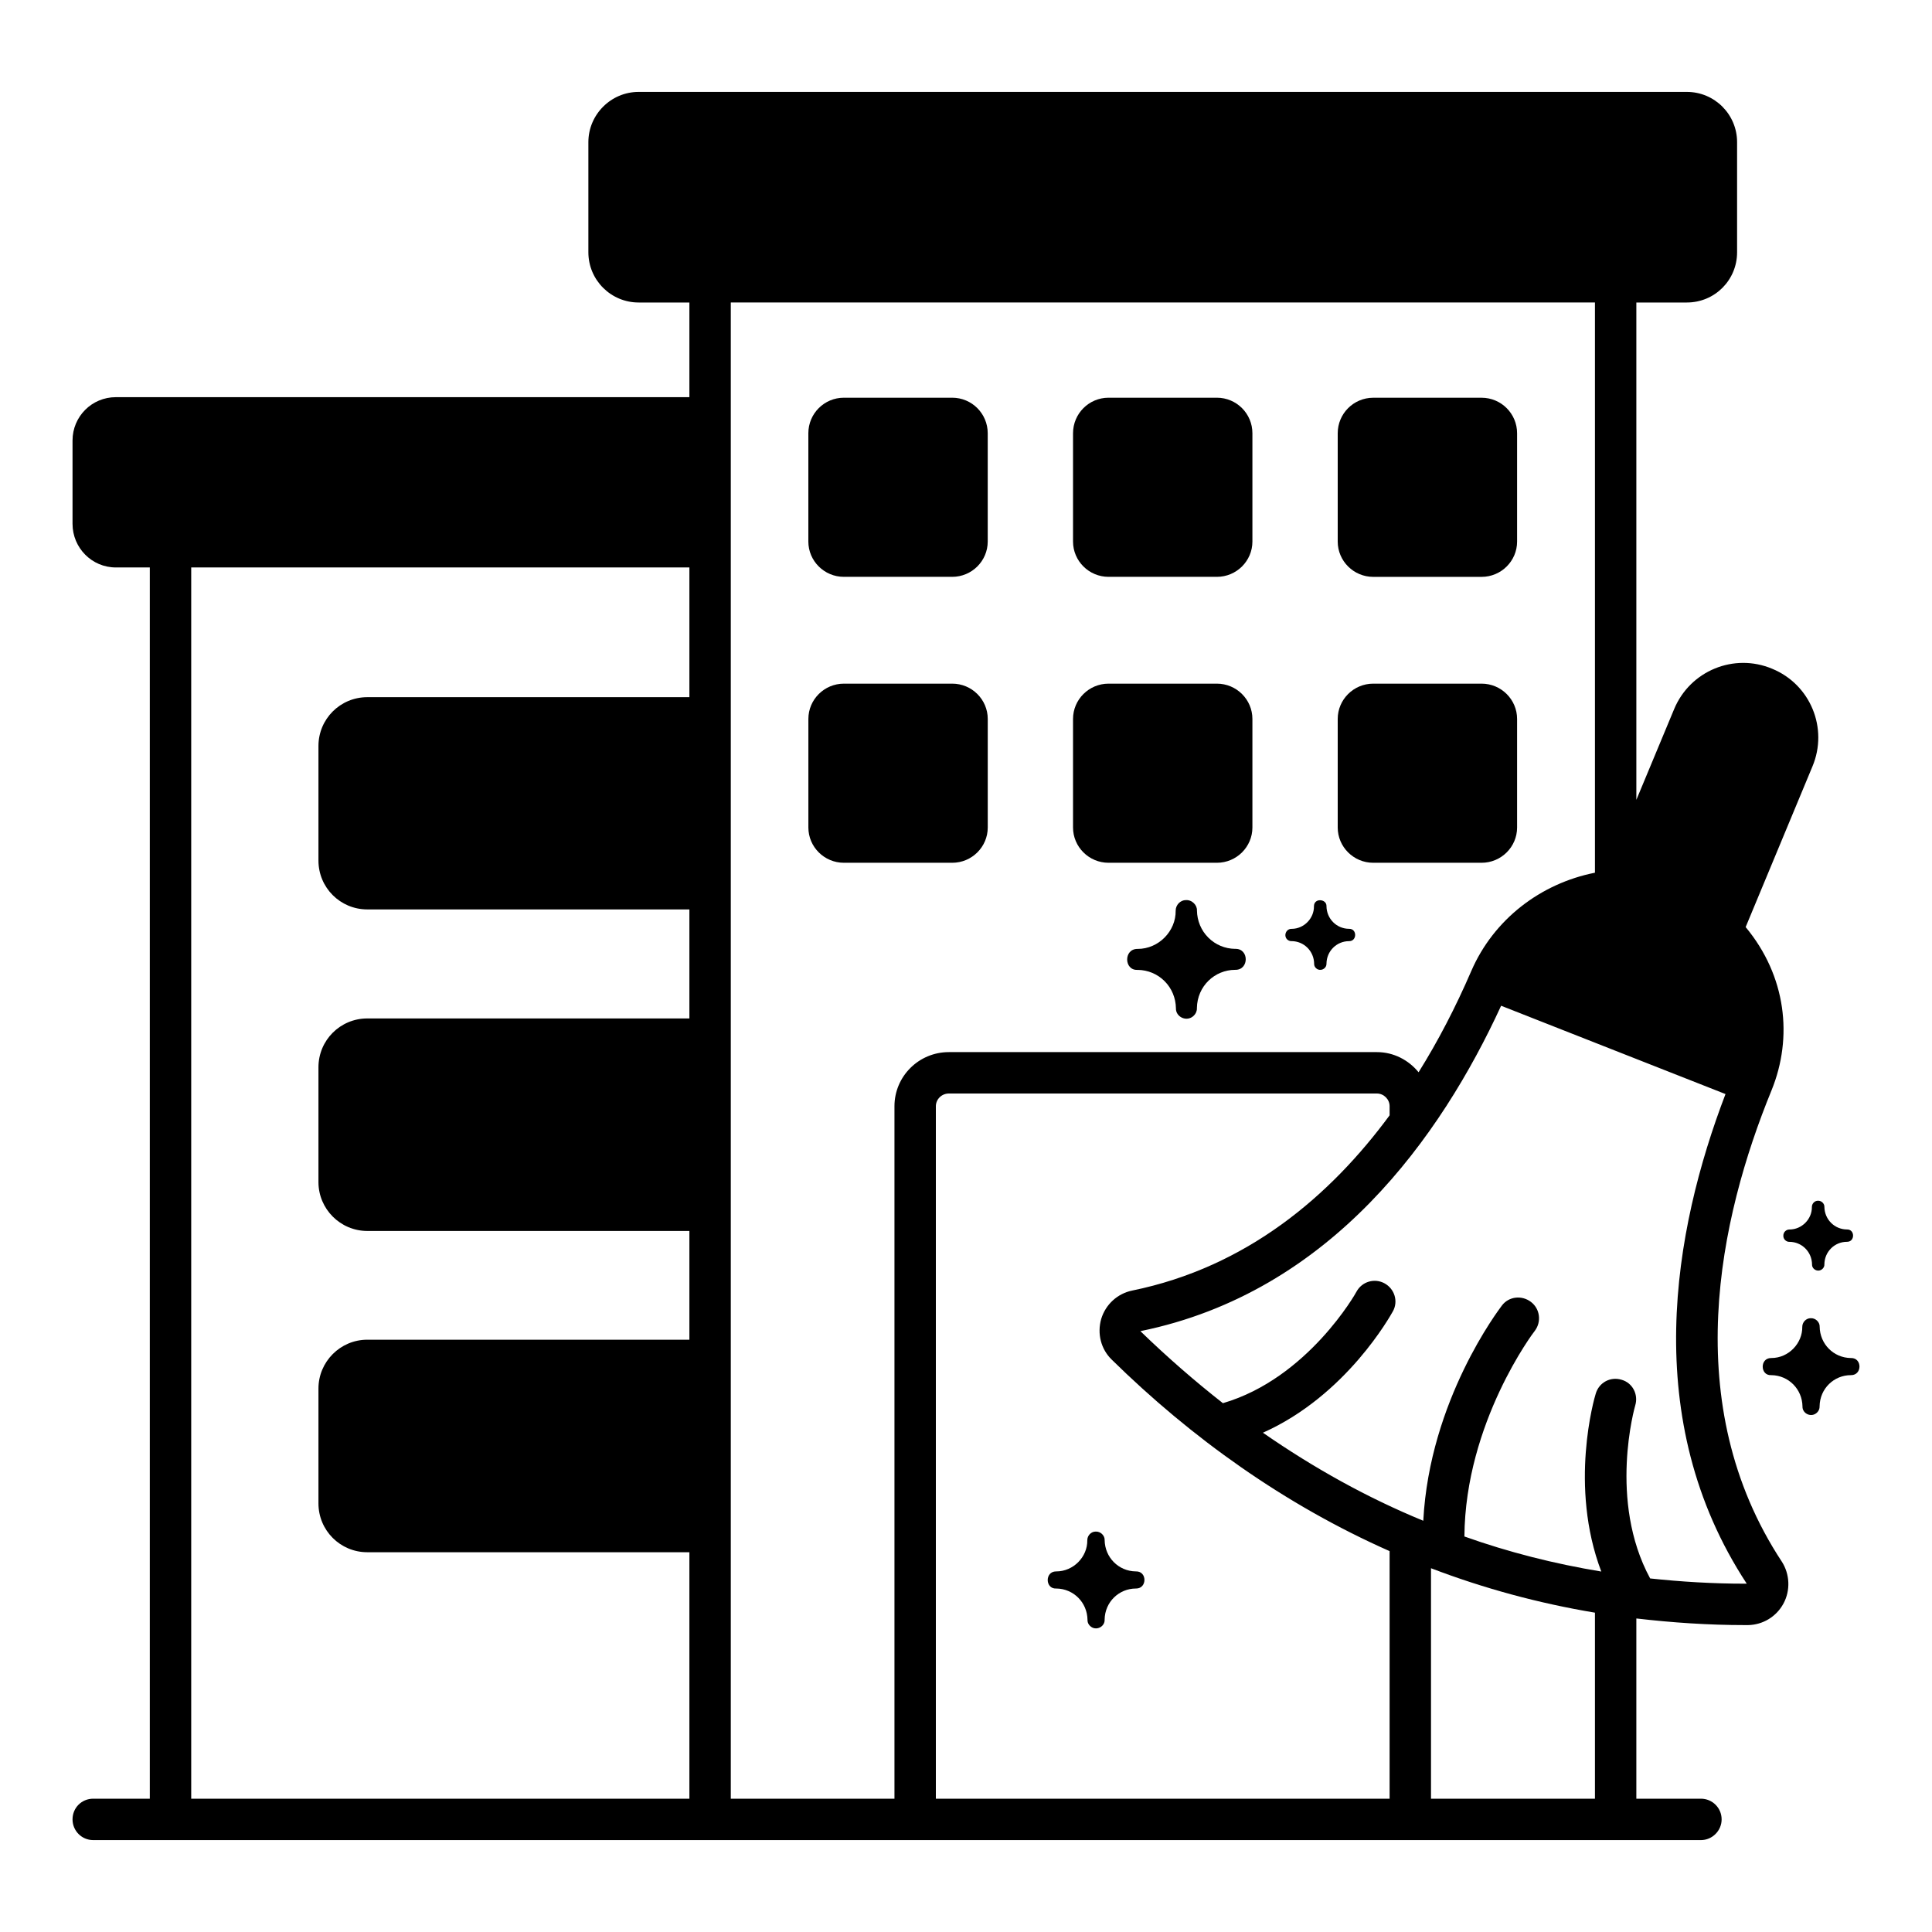
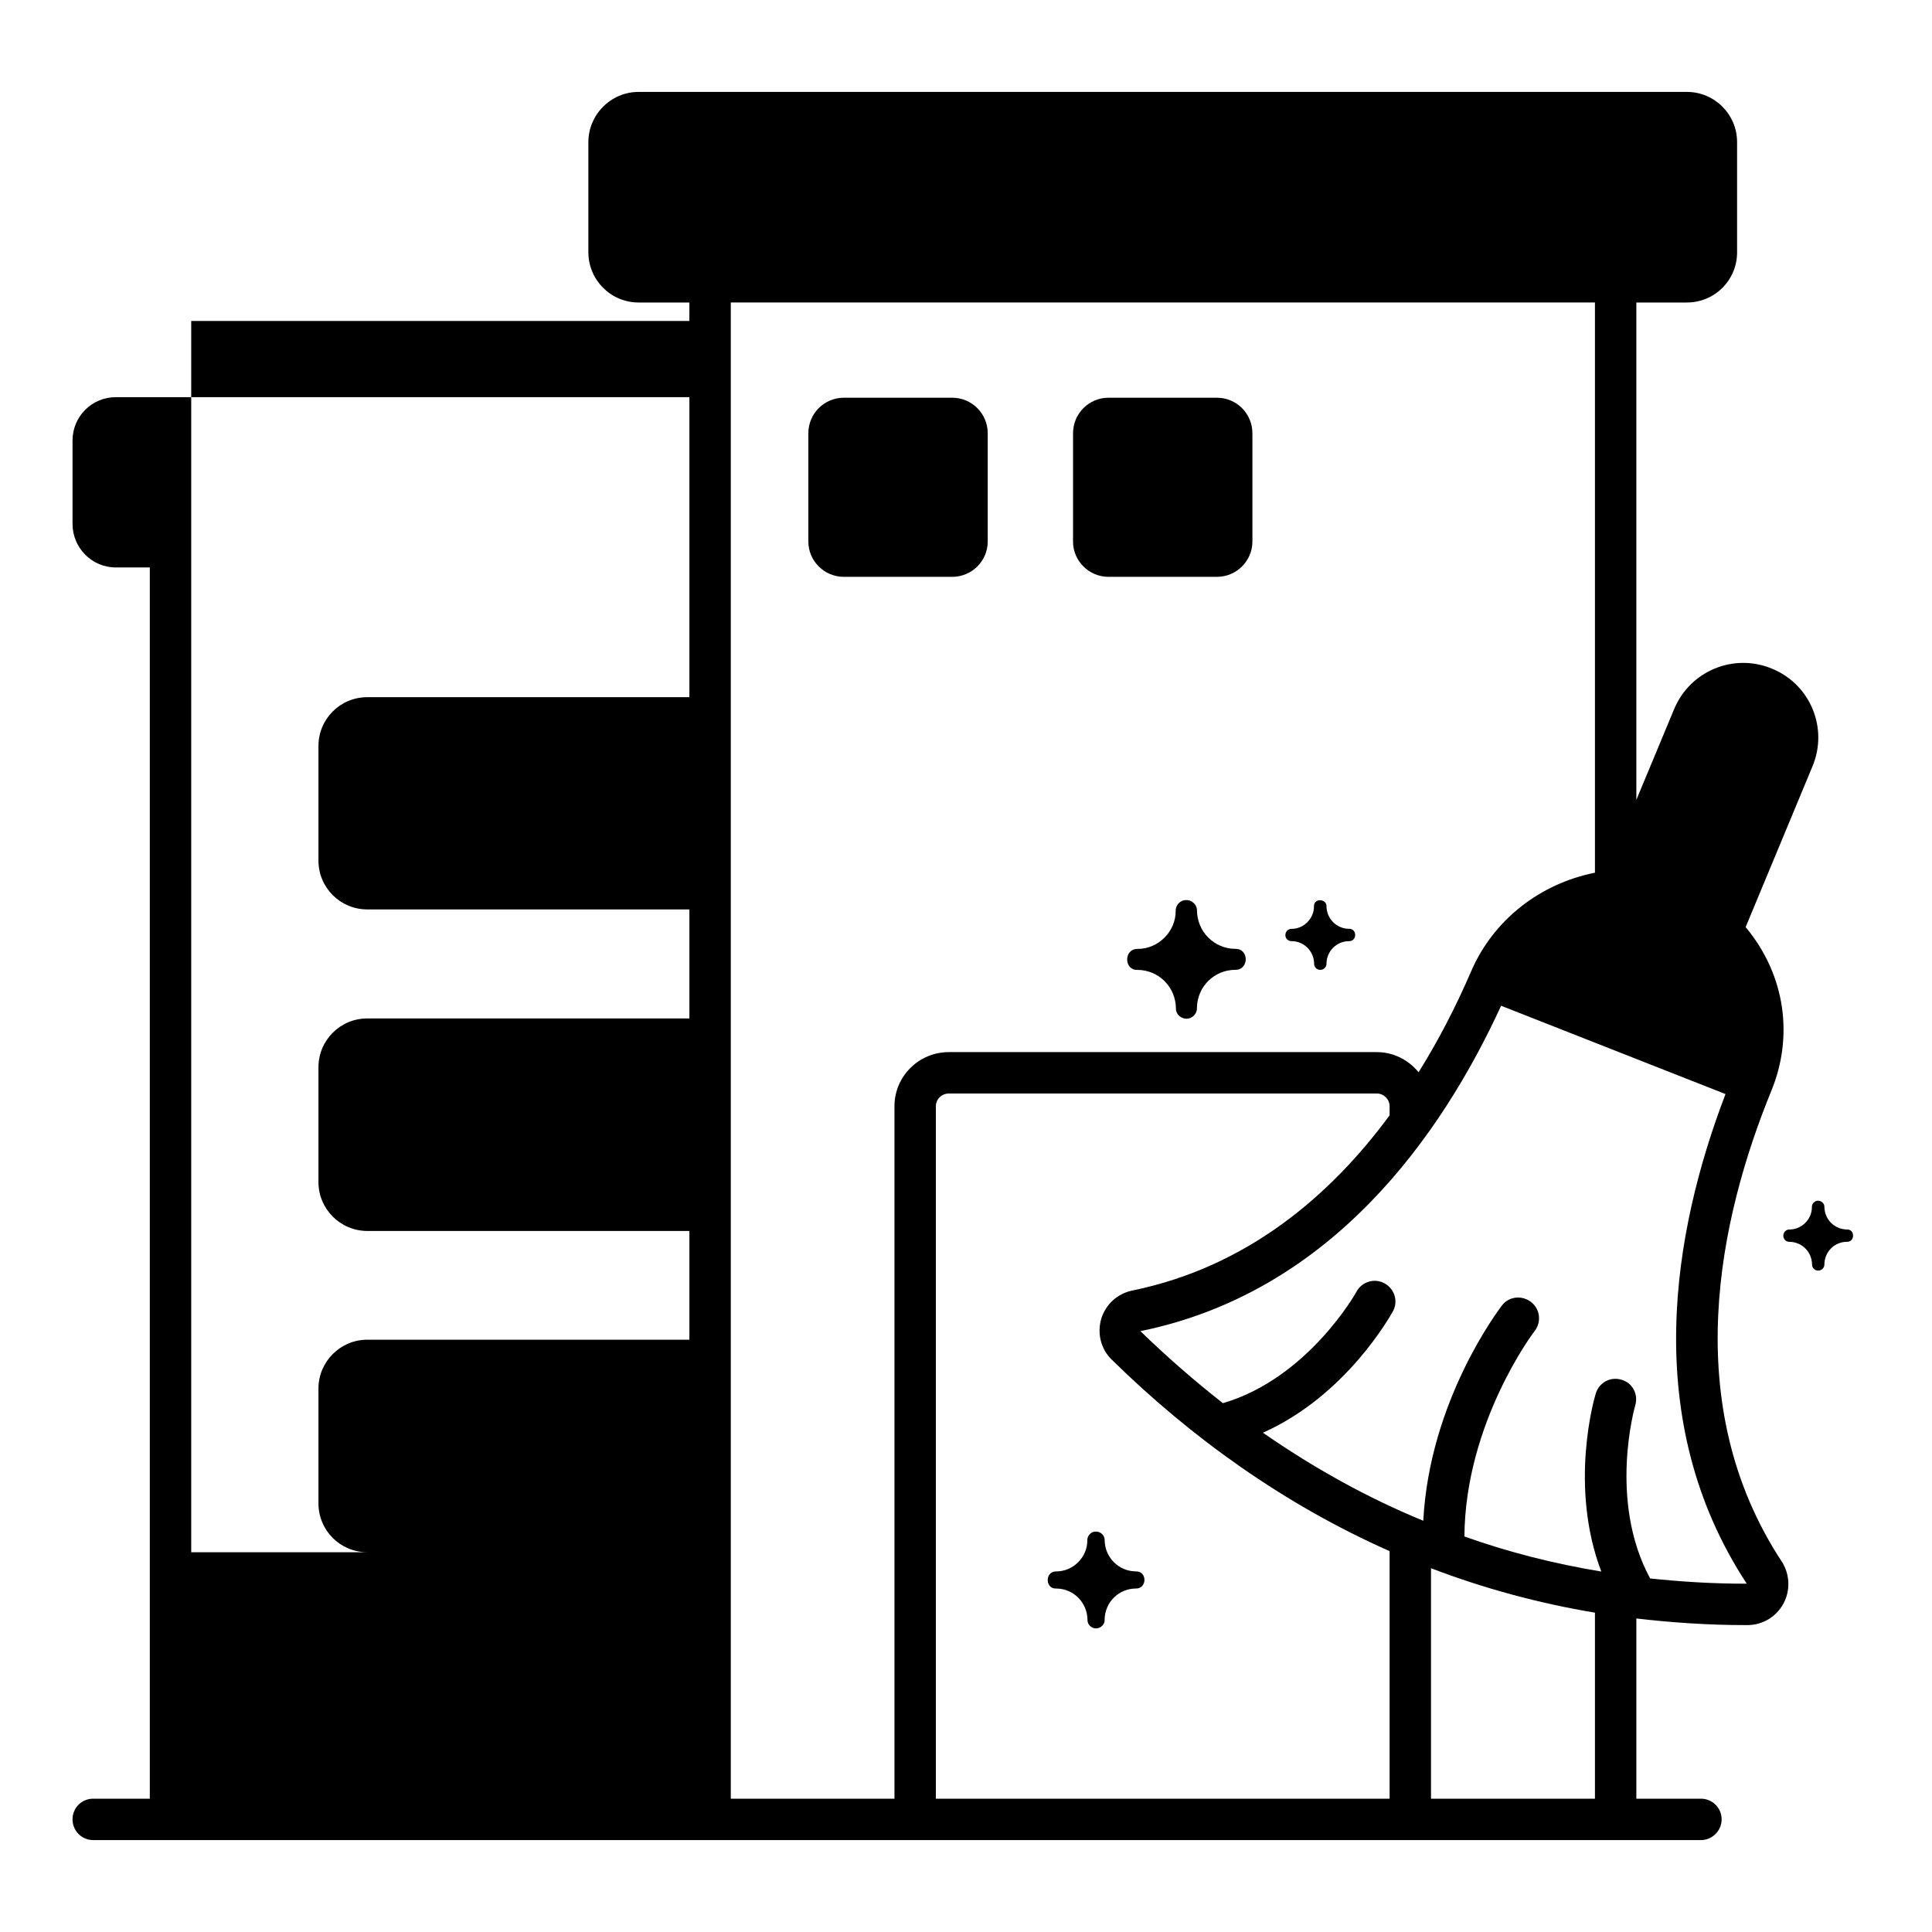
<svg xmlns="http://www.w3.org/2000/svg" id="Layer_1" enable-background="new 0 0 70 70" viewBox="0 0 70 70">
  <g>
-     <path d="m64.188 39.5c.78-1.92.53-4.14-.94-5.91l2.42-5.82c.58-1.38-.07-2.97-1.46-3.54-1.38-.58-2.97.07-3.55 1.46l-1.37 3.29v-18.02h1.83c1.01 0 1.82-.81 1.82-1.82v-3.99c0-1-.81-1.82-1.82-1.82h-37.98c-1 0-1.82.82-1.82 1.82v3.99c0 1.01.82 1.82 1.82 1.82h1.84v3.43h-20.78c-.87 0-1.57.7-1.57 1.57v3.02c0 .87.7 1.58 1.57 1.58h1.23v44.61h-2.05c-.42 0-.75.33-.75.75 0 .41.33.75.75.75h.02 1.52 56.71c.41 0 .75-.34.75-.75 0-.42-.34-.75-.75-.75h-2.34v-6.53c1.29.15 2.6.24 3.94.24h.11c.53-.01 1.02-.3 1.28-.78s.23-1.07-.06-1.52c-3.75-5.7-2.27-12.44-.37-17.08zm-39.21-14.24h-11.67c-.98 0-1.77.79-1.77 1.77v4.15c0 .98.79 1.77 1.77 1.77h11.67v3.95h-11.67c-.98 0-1.77.79-1.77 1.77v4.16c0 .97.79 1.77 1.77 1.77h11.67v3.94h-11.67c-.98 0-1.77.8-1.77 1.77v4.16c0 .98.79 1.77 1.77 1.77h11.67v8.93h-18.05v-44.61h18.05zm7.43 14.82v25.09h-5.93c0-.12 0-54.21 0-54.21h31.31v20.66c-1.97.39-3.67 1.69-4.48 3.56-.57 1.32-1.21 2.55-1.91 3.67-.36-.44-.9-.73-1.51-.73h-15.51c-1.09 0-1.97.88-1.97 1.96zm17.94 25.09h-16.44v-25.09c0-.25.21-.46.47-.46h15.51c.25 0 .46.21.46.46v.33c-2.15 2.92-5.17 5.5-9.33 6.35-.53.11-.96.5-1.12 1.03-.15.53-.01 1.09.38 1.47 2.88 2.83 6.27 5.26 10.07 6.94zm7.44 0h-5.94v-8.35c1.91.73 3.9 1.27 5.94 1.61zm5.44-7.79c-1.17 0-2.31-.07-3.44-.19-1.53-2.82-.55-6.24-.54-6.27.12-.4-.1-.82-.5-.93-.4-.12-.81.1-.93.5-.05.15-.98 3.35.2 6.45-1.7-.28-3.36-.7-4.96-1.27.03-4.13 2.52-7.42 2.55-7.45.25-.33.19-.8-.14-1.05s-.8-.2-1.05.13c-.11.15-2.62 3.43-2.85 7.8-2.02-.83-3.95-1.9-5.81-3.19 3.03-1.35 4.63-4.26 4.71-4.4.2-.36.06-.81-.3-1.01s-.82-.07-1.02.3c-.01.03-1.76 3.14-4.84 4.04-1.02-.8-2.02-1.67-2.99-2.61 6.92-1.41 10.9-7.07 13.07-11.79l8.13 3.2c-1.89 4.94-3.13 11.8.77 17.74z" />
+     <path d="m64.188 39.5c.78-1.92.53-4.14-.94-5.91l2.42-5.82c.58-1.38-.07-2.97-1.46-3.54-1.38-.58-2.97.07-3.55 1.46l-1.37 3.29v-18.02h1.83c1.01 0 1.82-.81 1.82-1.82v-3.99c0-1-.81-1.82-1.82-1.82h-37.98c-1 0-1.82.82-1.82 1.82v3.99c0 1.01.82 1.82 1.82 1.82h1.84v3.43h-20.78c-.87 0-1.57.7-1.57 1.57v3.02c0 .87.7 1.58 1.57 1.58h1.23v44.61h-2.05c-.42 0-.75.33-.75.75 0 .41.33.75.75.75h.02 1.52 56.71c.41 0 .75-.34.75-.75 0-.42-.34-.75-.75-.75h-2.34v-6.53c1.29.15 2.6.24 3.94.24h.11c.53-.01 1.02-.3 1.28-.78s.23-1.07-.06-1.52c-3.75-5.7-2.27-12.44-.37-17.08zm-39.21-14.24h-11.67c-.98 0-1.77.79-1.77 1.77v4.15c0 .98.79 1.77 1.77 1.77h11.67v3.95h-11.67c-.98 0-1.77.79-1.77 1.77v4.16c0 .97.79 1.77 1.77 1.77h11.67v3.94h-11.67c-.98 0-1.77.8-1.77 1.77v4.16c0 .98.79 1.77 1.77 1.77h11.67h-18.05v-44.61h18.05zm7.43 14.82v25.09h-5.93c0-.12 0-54.21 0-54.21h31.31v20.66c-1.97.39-3.67 1.69-4.48 3.56-.57 1.32-1.21 2.55-1.91 3.67-.36-.44-.9-.73-1.51-.73h-15.51c-1.09 0-1.97.88-1.97 1.96zm17.94 25.09h-16.44v-25.09c0-.25.21-.46.47-.46h15.51c.25 0 .46.21.46.46v.33c-2.15 2.92-5.17 5.5-9.33 6.35-.53.11-.96.5-1.12 1.03-.15.53-.01 1.09.38 1.47 2.88 2.83 6.27 5.26 10.07 6.94zm7.44 0h-5.94v-8.35c1.91.73 3.9 1.27 5.94 1.61zm5.44-7.79c-1.17 0-2.31-.07-3.44-.19-1.53-2.82-.55-6.24-.54-6.27.12-.4-.1-.82-.5-.93-.4-.12-.81.1-.93.5-.05.15-.98 3.35.2 6.45-1.7-.28-3.36-.7-4.96-1.27.03-4.13 2.52-7.42 2.55-7.45.25-.33.19-.8-.14-1.05s-.8-.2-1.05.13c-.11.15-2.62 3.43-2.85 7.8-2.02-.83-3.95-1.9-5.81-3.19 3.03-1.35 4.63-4.26 4.71-4.4.2-.36.06-.81-.3-1.01s-.82-.07-1.02.3c-.01.03-1.76 3.14-4.84 4.04-1.02-.8-2.02-1.67-2.99-2.61 6.92-1.41 10.9-7.07 13.07-11.79l8.13 3.2c-1.89 4.94-3.13 11.8.77 17.74z" />
    <path d="m40.165 20.9h3.925c.711 0 1.287-.576 1.287-1.278v-3.925c0-.711-.576-1.287-1.287-1.287h-3.925c-.711 0-1.287.576-1.287 1.287v3.925c0 .702.576 1.278 1.287 1.278z" />
-     <path d="m35.788 29.982v-3.934c0-.702-.576-1.278-1.287-1.278h-3.925c-.711 0-1.287.576-1.287 1.278v3.934c0 .702.576 1.278 1.287 1.278h3.925c.711 0 1.287-.576 1.287-1.278z" />
-     <path d="m40.165 31.26h3.925c.711 0 1.287-.576 1.287-1.278v-3.934c0-.702-.576-1.278-1.287-1.278h-3.925c-.711 0-1.287.576-1.287 1.278v3.934c0 .702.576 1.278 1.287 1.278z" />
    <path d="m30.575 20.9h3.925c.711 0 1.287-.576 1.287-1.278v-3.925c0-.711-.576-1.287-1.287-1.287h-3.925c-.711 0-1.287.576-1.287 1.287v3.925c0 .702.576 1.278 1.287 1.278z" />
-     <path d="m49.755 20.901h3.925c.711 0 1.287-.576 1.287-1.278v-3.925c0-.711-.576-1.287-1.287-1.287h-3.925c-.711 0-1.287.576-1.287 1.287v3.925c0 .701.576 1.278 1.287 1.278z" />
-     <path d="m49.755 31.26h3.925c.711 0 1.287-.576 1.287-1.278v-3.934c0-.702-.576-1.278-1.287-1.278h-3.925c-.711 0-1.287.576-1.287 1.278v3.934c0 .702.576 1.278 1.287 1.278z" />
    <path d="m65.648 43.731c.007.437-.363.816-.809.816 0 0 0 0-.006 0-.121 0-.222.102-.219.225-.006.121.102.228.222.222 0 0 0 0 .003.003 0 0 0 0 .003-.003.213.003.416.086.568.238 0 0 0 0 .003.003.152.152.238.359.241.578-.006.186.234.305.384.155.041-.041.067-.098.063-.159.003-.219.086-.422.241-.578.152-.152.359-.238.574-.238 0 0 .003-.003.006 0 .293 0 .291-.455-.003-.447-.003-.003-.003-.003-.006 0-.213-.003-.416-.086-.568-.238 0 0 0 0-.003-.003-.152-.152-.238-.359-.241-.578.006-.112-.102-.229-.235-.222-.12 0-.218.105-.218.226z" />
-     <path d="m67.065 49.204c-.004-.004-.004-.004-.009 0-.624-.009-1.117-.508-1.126-1.135.008-.156-.142-.318-.326-.308-.167 0-.304.145-.304.312.009.596-.494 1.131-1.122 1.131 0 0 0 0-.009 0-.412 0-.397.641.004.62 0 0 0 0 .004.004 0 0 0 0 .004-.004.624.009 1.117.508 1.126 1.135-.009.258.325.423.532.216.057-.057.092-.136.088-.22.009-.653.53-1.131 1.131-1.131 0 0 .004-.004.009 0 .408.001.406-.63-.002-.62z" />
    <path d="m46.796 34.099s0 0 .003.003c0 0 0 0 .003-.003.213.003.416.086.568.238 0 0 0 0 .003.003.152.152.238.359.241.578-.003.092.054.168.136.206.152.062.319-.057.311-.209.007-.47.382-.815.815-.815 0 0 .003-.003.006 0 .292 0 .291-.455-.003-.447-.003-.003-.003-.003-.006 0-.213-.003-.416-.086-.568-.238 0 0 0 0-.003-.003-.152-.152-.238-.359-.241-.577.014-.267-.454-.315-.454.003.006.43-.356.816-.809.816 0 0 0 0-.006 0-.197 0-.293.247-.155.384.042.039.099.064.159.061z" />
    <path d="m44.759 34.379c-.005-.005-.005-.005-.011 0-.361-.005-.706-.146-.965-.404 0 0 0 0-.005-.005-.259-.259-.404-.609-.41-.981.01-.191-.174-.389-.399-.377-.205 0-.372.178-.372.383.011.742-.617 1.386-1.375 1.386 0 0 0 0-.011 0-.505 0-.487.786.005.76 0 0 0 0 .005.005 0 0 0 0 .005-.005.361.005.706.146.965.404 0 0 0 0 .005.005.259.259.404.609.41.981-.011.316.398.518.652.264.07-.07.113-.167.108-.27.012-.799.648-1.385 1.386-1.386 0 0 .005-.005.011 0 .498.001.496-.772-.004-.76z" />
    <path d="m39.698 55.492c-.167 0-.303.145-.303.312.009.606-.503 1.131-1.122 1.131 0 0 0 0-.009 0-.412 0-.398.641.004.62 0 0 0 0 .004.004 0 0 0 0 .004-.004.624.009 1.117.508 1.126 1.135-.004.128.075.233.189.286.211.086.442-.079.431-.29.009-.653.53-1.13 1.131-1.131 0 0 .004-.004.009 0 .406 0 .404-.631-.004-.62-.004-.004-.004-.004-.009 0-.624-.009-1.117-.508-1.126-1.135.008-.155-.141-.318-.325-.308z" />
  </g>
</svg>